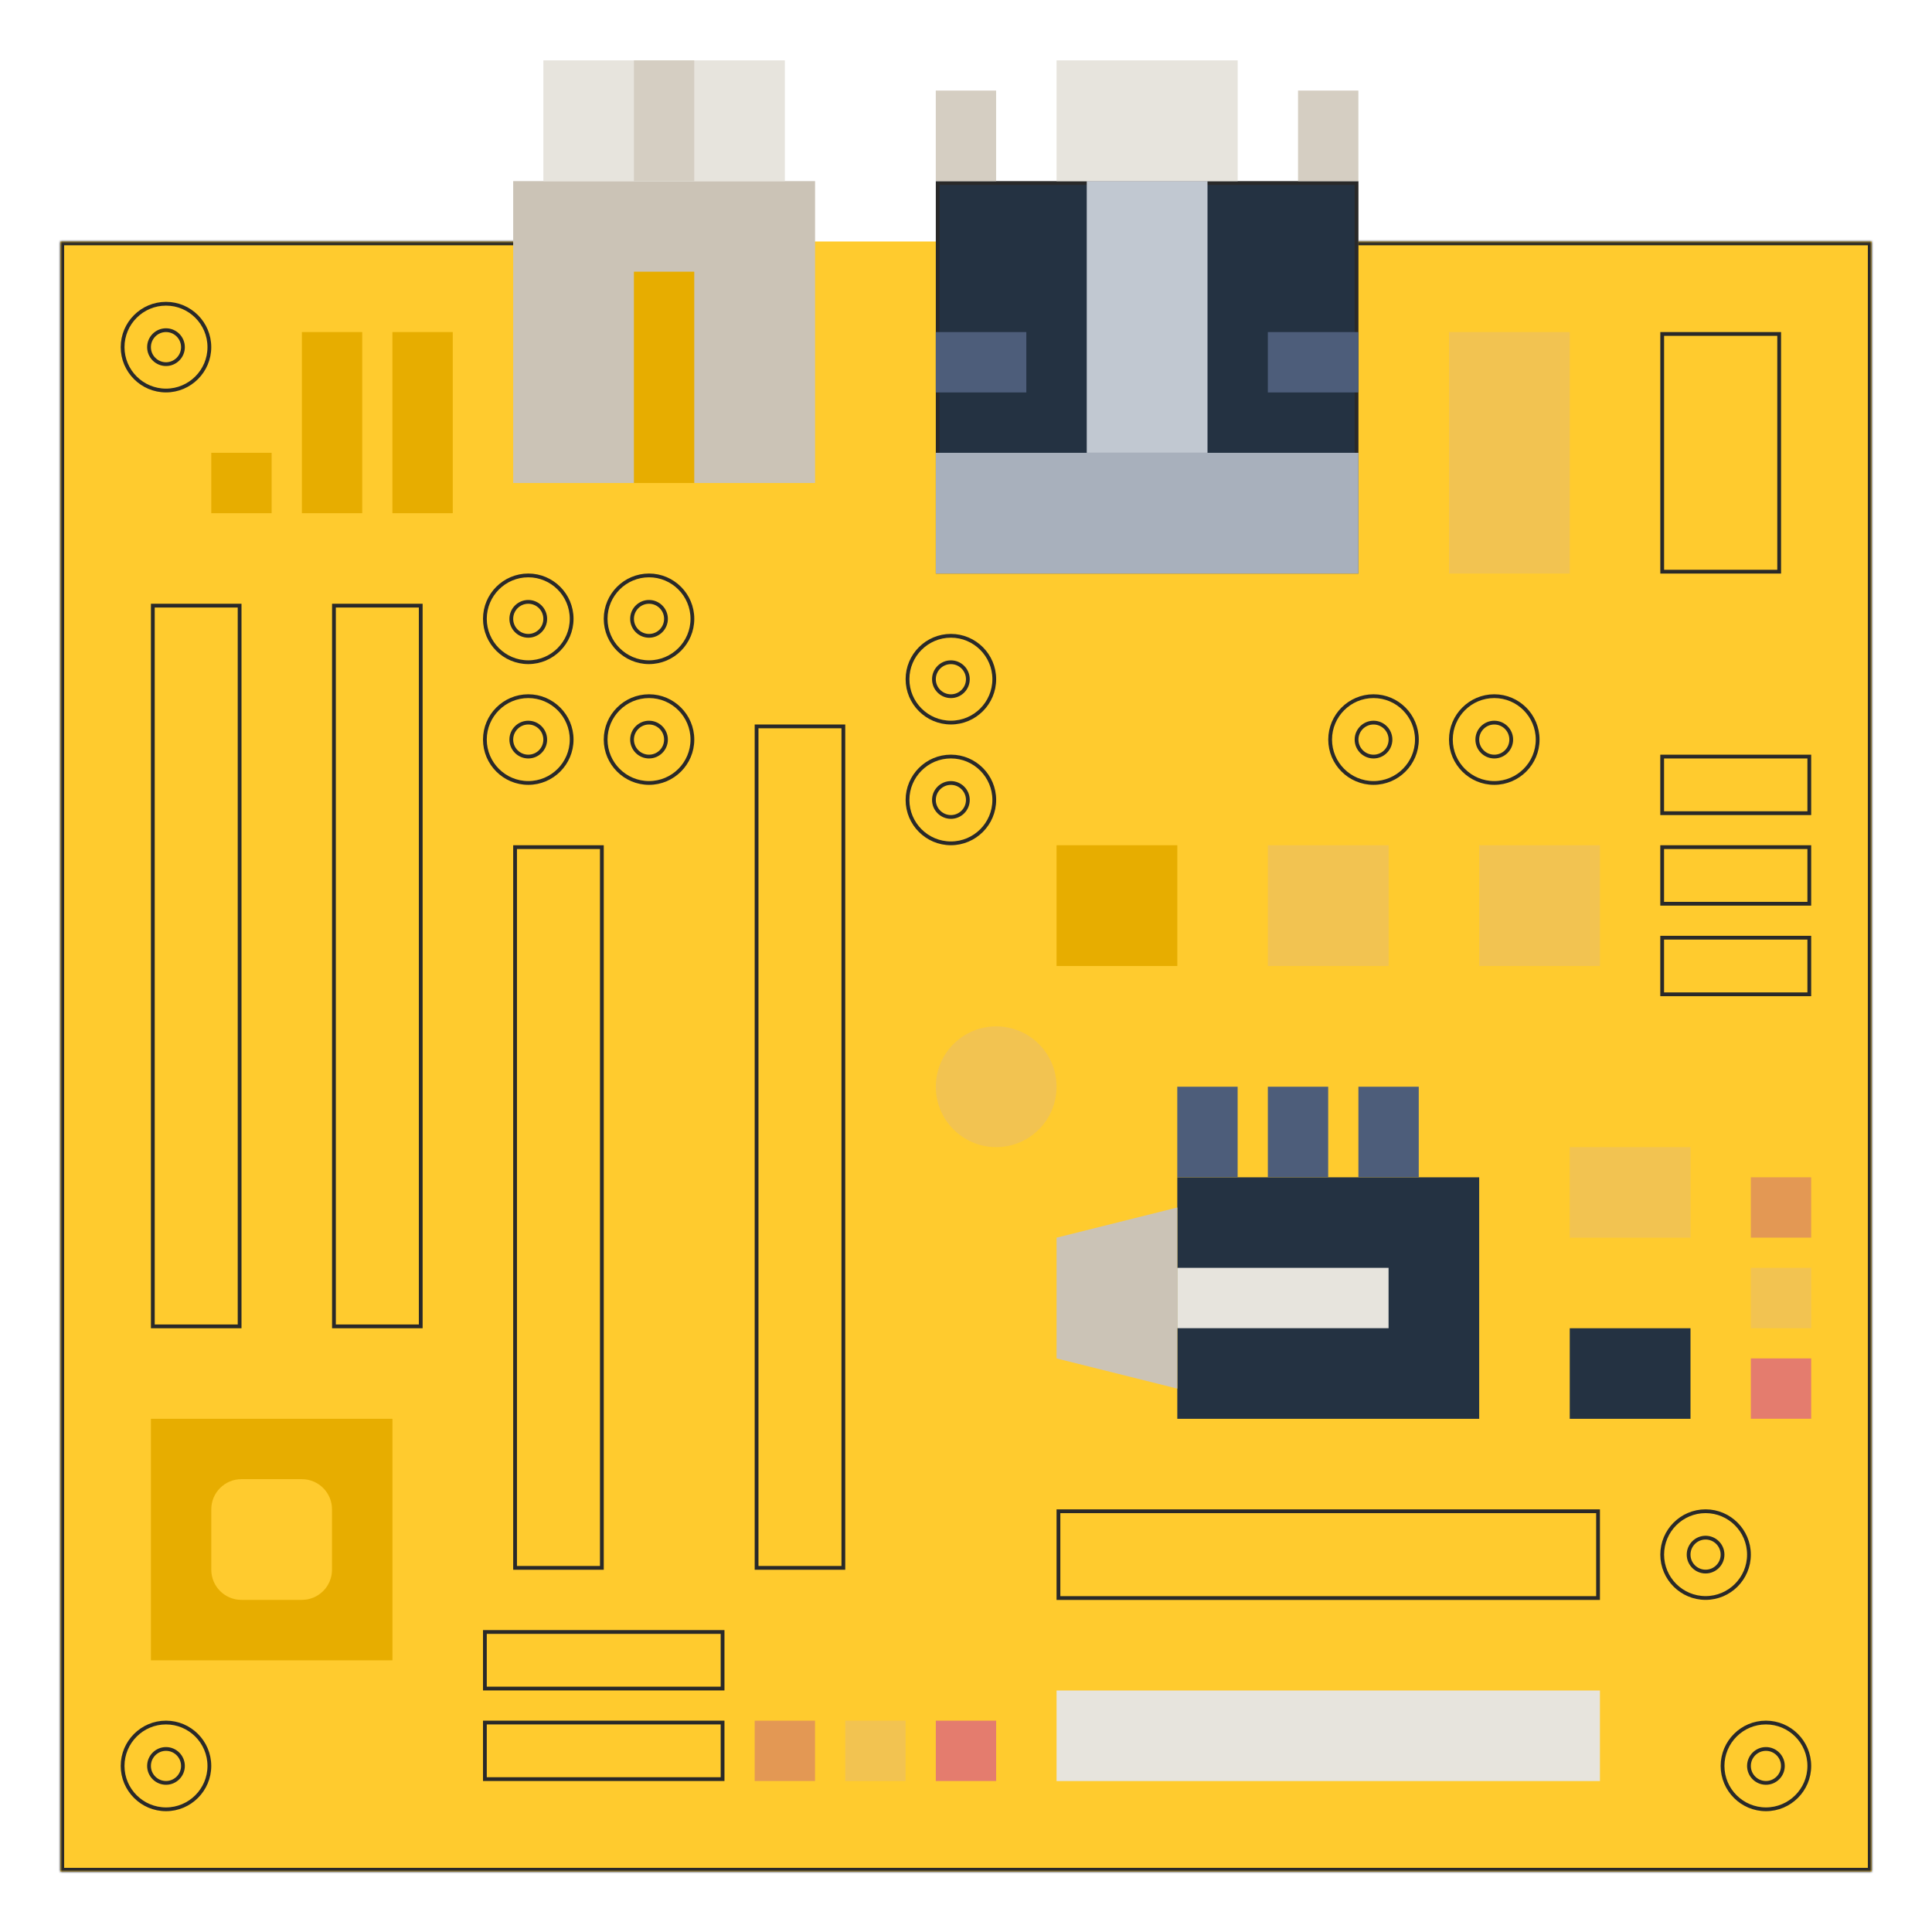
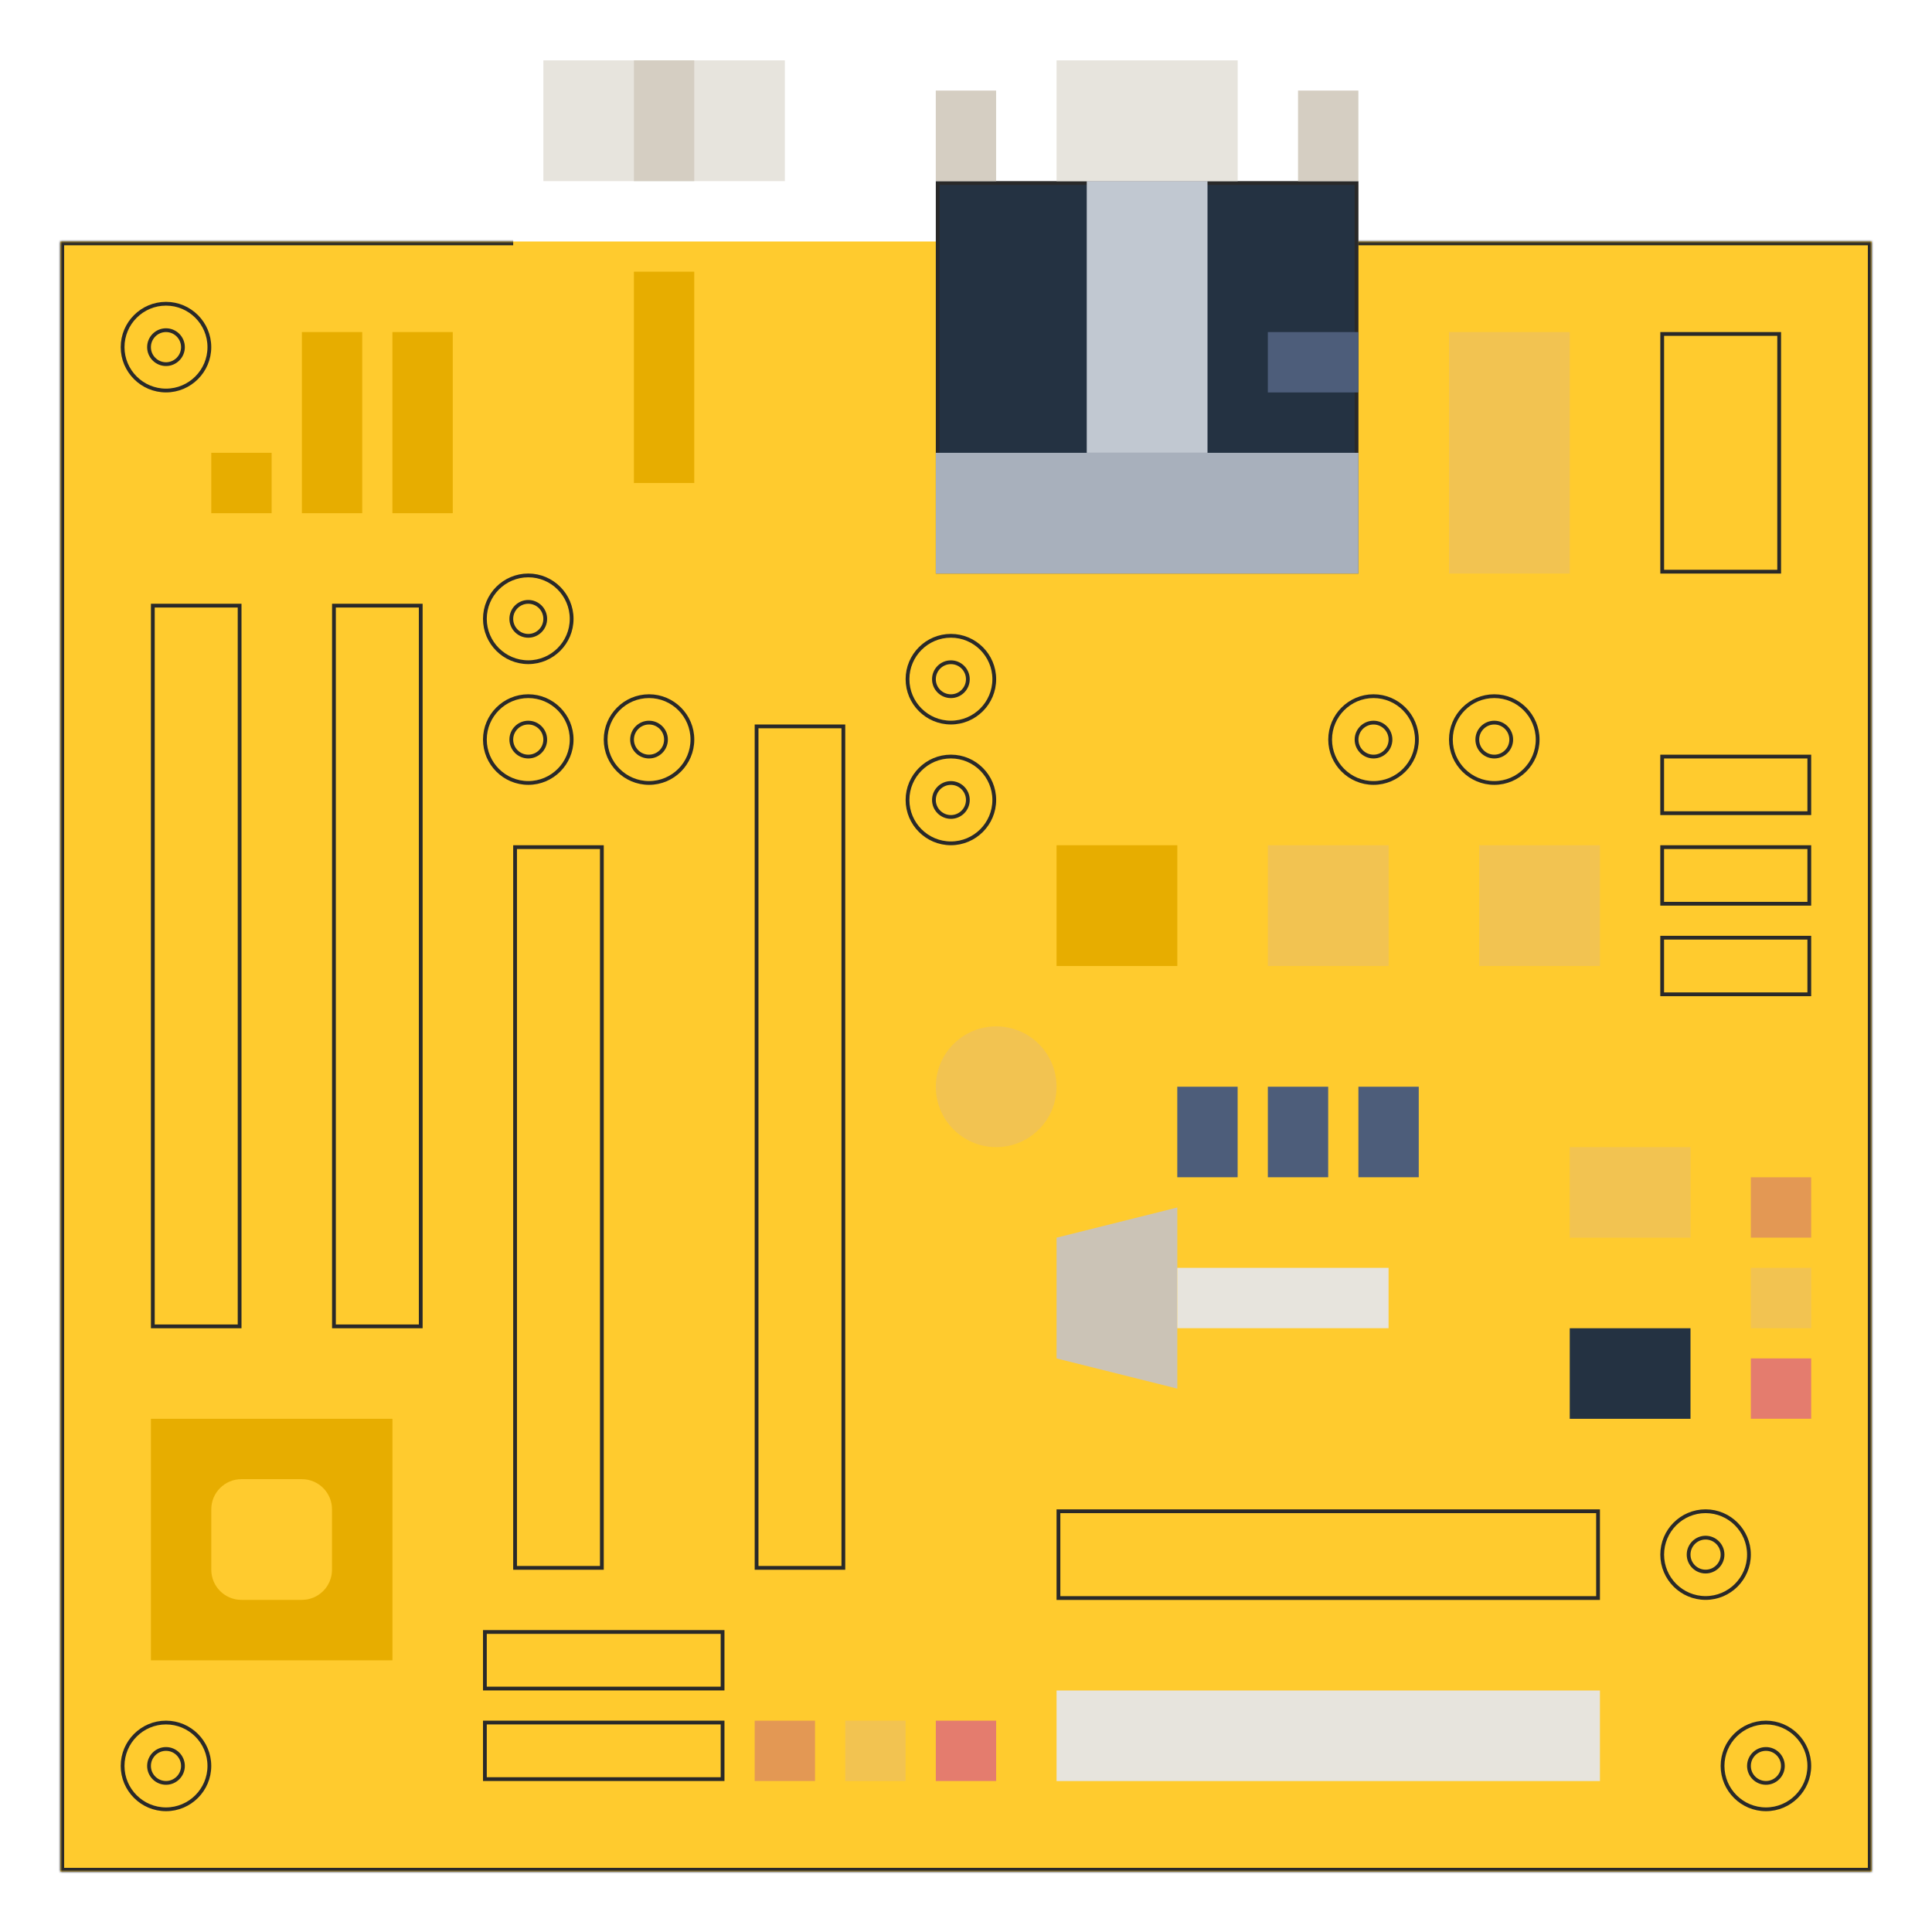
<svg xmlns="http://www.w3.org/2000/svg" width="512" height="512" viewBox="0 0 512 512" fill="none">
  <mask id="path-1-inside-1" fill="white">
    <path d="M360 64H496V496H16V64H136" />
  </mask>
  <path d="M360 64H496V496H16V64H136" fill="#FFCB2E" />
  <path d="M496 64H497V63H496V64ZM496 496V497H497V496H496ZM16 496H15V497H16V496ZM16 64V63H15V64H16ZM360 65H496V63H360V65ZM495 64V496H497V64H495ZM496 495H16V497H496V495ZM17 496V64H15V496H17ZM16 65H136V63H16V65Z" fill="#292929" mask="url(#path-1-inside-1)" />
  <path d="M248.5 48.5H359.5V151.5H248.5V48.5Z" fill="#243242" stroke="#292929" />
  <path d="M248 120H360V152H248V120Z" fill="#A8B0BC" />
  <path d="M288 48H320V120H288V48Z" fill="#C1C8D1" />
  <path d="M440.5 88.5H471.5V151.5H440.5V88.5Z" stroke="#292929" />
  <path d="M384 88H416V152H384V88Z" fill="#F2C351" />
  <path d="M280 48V16H328V48" fill="#E7E4DD" />
  <path d="M247.992 24H263.984V48H247.992V24Z" fill="#D5CEC2" />
  <path d="M343.992 24H359.984V48H343.992V24Z" fill="#D5CEC2" />
-   <path d="M247.992 88H271.984V104H247.992V88Z" fill="#4D5D7A" />
+   <path d="M247.992 88H271.984H247.992V88Z" fill="#4D5D7A" />
  <path d="M335.992 88H359.984V104H335.992V88Z" fill="#4D5D7A" />
-   <path d="M136 48H216V128H136V48Z" fill="#CBC3B6" />
  <path d="M167.992 72H183.984V128H167.992V72Z" fill="#E7AD00" />
  <path d="M144 48V16H208V48" fill="#E7E4DD" />
  <path d="M167.992 16H183.984V48H167.992V16Z" fill="#D5CEC2" />
  <path d="M43.992 103.492C37.652 103.492 32.492 98.332 32.492 91.992C32.492 85.652 37.652 80.492 43.992 80.492C50.324 80.492 55.484 85.652 55.484 91.992C55.484 98.332 50.324 103.492 43.992 103.492ZM43.992 87.5C41.508 87.5 39.492 89.516 39.492 92C39.492 94.475 41.507 96.5 43.992 96.5C46.469 96.5 48.484 94.483 48.484 92C48.484 89.516 46.469 87.5 43.992 87.5Z" fill="#FFCB2E" stroke="#292929" />
  <path d="M140 175.492C133.66 175.492 128.5 170.332 128.5 163.992C128.5 157.652 133.66 152.492 140 152.492C146.332 152.492 151.492 157.652 151.492 163.992C151.492 170.332 146.332 175.492 140 175.492ZM140 159.5C137.516 159.5 135.5 161.516 135.5 164C135.5 166.475 137.515 168.5 140 168.5C142.477 168.5 144.492 166.483 144.492 164C144.492 161.516 142.477 159.5 140 159.5Z" fill="#FFCB2E" stroke="#292929" />
-   <path d="M172 175.492C165.66 175.492 160.5 170.332 160.5 163.992C160.5 157.652 165.66 152.492 172 152.492C178.332 152.492 183.492 157.652 183.492 163.992C183.492 170.332 178.332 175.492 172 175.492ZM172 159.5C169.516 159.5 167.5 161.516 167.5 164C167.5 166.475 169.515 168.5 172 168.5C174.477 168.5 176.492 166.483 176.492 164C176.492 161.516 174.477 159.5 172 159.5Z" stroke="#292929" />
  <path d="M396 207.492C389.66 207.492 384.5 202.332 384.5 195.992C384.5 189.652 389.66 184.492 396 184.492C402.332 184.492 407.492 189.652 407.492 195.992C407.492 202.332 402.332 207.492 396 207.492ZM396 191.5C393.516 191.5 391.5 193.516 391.5 196C391.5 198.475 393.515 200.5 396 200.5C398.477 200.5 400.492 198.483 400.492 196C400.492 193.516 398.477 191.5 396 191.5Z" stroke="#292929" />
  <path d="M364 207.492C357.66 207.492 352.5 202.332 352.5 195.992C352.5 189.652 357.66 184.492 364 184.492C370.332 184.492 375.492 189.652 375.492 195.992C375.492 202.332 370.332 207.492 364 207.492ZM364 191.5C361.516 191.5 359.5 193.516 359.5 196C359.5 198.475 361.515 200.5 364 200.5C366.477 200.5 368.492 198.483 368.492 196C368.492 193.516 366.477 191.5 364 191.5Z" stroke="#292929" />
  <path d="M252 191.492C245.66 191.492 240.5 186.332 240.5 179.992C240.5 173.652 245.66 168.492 252 168.492C258.332 168.492 263.492 173.652 263.492 179.992C263.492 186.332 258.332 191.492 252 191.492ZM252 175.5C249.516 175.5 247.5 177.516 247.5 180C247.5 182.475 249.515 184.5 252 184.5C254.477 184.5 256.492 182.483 256.492 180C256.492 177.516 254.477 175.5 252 175.5Z" stroke="#292929" />
  <path d="M252 223.492C245.66 223.492 240.5 218.332 240.5 211.992C240.5 205.652 245.66 200.492 252 200.492C258.332 200.492 263.492 205.652 263.492 211.992C263.492 218.332 258.332 223.492 252 223.492ZM252 207.5C249.516 207.5 247.5 209.516 247.5 212C247.5 214.475 249.515 216.5 252 216.5C254.477 216.5 256.492 214.483 256.492 212C256.492 209.516 254.477 207.5 252 207.5Z" stroke="#292929" />
  <path d="M140 207.492C133.66 207.492 128.5 202.332 128.5 195.992C128.5 189.652 133.66 184.492 140 184.492C146.332 184.492 151.492 189.652 151.492 195.992C151.492 202.332 146.332 207.492 140 207.492ZM140 191.5C137.516 191.5 135.5 193.516 135.5 196C135.5 198.475 137.515 200.5 140 200.5C142.477 200.5 144.492 198.483 144.492 196C144.492 193.516 142.477 191.5 140 191.5Z" stroke="#292929" />
  <path d="M172 207.492C165.66 207.492 160.5 202.332 160.5 195.992C160.5 189.652 165.66 184.492 172 184.492C178.332 184.492 183.492 189.652 183.492 195.992C183.492 202.332 178.332 207.492 172 207.492ZM172 191.5C169.516 191.5 167.5 193.516 167.5 196C167.5 198.475 169.515 200.5 172 200.5C174.477 200.5 176.492 198.483 176.492 196C176.492 193.516 174.477 191.5 172 191.5Z" stroke="#292929" />
  <path d="M43.992 479.484C37.652 479.484 32.492 474.324 32.492 467.992C32.492 461.652 37.652 456.492 43.992 456.492C50.324 456.492 55.484 461.652 55.484 467.992C55.484 474.324 50.324 479.484 43.992 479.484ZM43.992 463.492C41.508 463.492 39.492 465.508 39.492 467.992C39.492 470.469 41.509 472.484 43.992 472.484C46.468 472.484 48.484 470.468 48.484 467.992C48.484 465.508 46.469 463.492 43.992 463.492Z" stroke="#292929" />
  <path d="M467.992 479.484C461.652 479.484 456.492 474.324 456.492 467.992C456.492 461.652 461.652 456.492 467.992 456.492C474.324 456.492 479.484 461.652 479.484 467.992C479.484 474.324 474.324 479.484 467.992 479.484ZM467.992 463.492C465.508 463.492 463.492 465.508 463.492 467.992C463.492 470.469 465.509 472.484 467.992 472.484C470.468 472.484 472.484 470.468 472.484 467.992C472.484 465.508 470.469 463.492 467.992 463.492Z" stroke="#292929" />
  <path d="M452 423.484C445.66 423.484 440.5 418.324 440.5 411.992C440.5 405.652 445.66 400.492 452 400.492C458.332 400.492 463.492 405.652 463.492 411.992C463.492 418.324 458.332 423.484 452 423.484ZM452 407.492C449.516 407.492 447.5 409.508 447.5 411.992C447.5 414.469 449.517 416.484 452 416.484C454.476 416.484 456.492 414.468 456.492 411.992C456.492 409.508 454.477 407.492 452 407.492Z" stroke="#292929" />
  <path d="M136.5 224.5H159.5V415.5H136.5V224.5Z" stroke="#292929" />
  <path d="M88.5 160.5H111.5V351.5H88.5V160.5Z" fill="#FFCB2E" stroke="#292929" />
  <path d="M40.5 160.5H63.5V351.5H40.5V160.5Z" fill="#FFCB2E" stroke="#292929" />
  <path d="M280.5 423.5V400.5H423.5V423.5H280.5Z" stroke="#292929" />
  <path d="M280 472V448H424V472H280Z" fill="#E7E4DD" />
  <path d="M200.5 192.5H223.5V415.5H200.5V192.5Z" stroke="#292929" />
  <path d="M392 224H424V256H392V224Z" fill="#F2C351" />
  <path d="M336 224H368V256H336V224Z" fill="#F2C351" />
  <path d="M280 224H312V256H280V224Z" fill="#E7AD00" />
-   <path d="M312 312H392V376H312V312Z" fill="#243242" />
  <path d="M312 320L280 328V360L312 368" fill="#CBC3B6" />
  <path d="M311.992 335.992H367.984V351.984H311.992V335.992Z" fill="#E7E4DD" />
  <path d="M40 376H104V440H40V376Z" fill="#E7AD00" />
  <path d="M79.984 423.984H63.992C59.568 423.984 55.992 420.408 55.992 415.984V399.992C55.992 395.568 59.568 391.992 63.992 391.992H79.984C84.408 391.992 87.984 395.568 87.984 399.992V415.984C87.984 420.408 84.408 423.984 79.984 423.984Z" fill="#FFCB2E" />
  <path d="M128.5 432.492H191.492V447.484H128.5V432.492Z" stroke="#292929" />
  <path d="M128.5 456.492H191.492V471.484H128.5V456.492Z" stroke="#292929" />
  <path d="M200 455.992H215.992V471.984H200V455.992Z" fill="#E39854" />
  <path d="M224 455.992H239.992V471.984H224V455.992Z" fill="#F2C351" />
  <path d="M248 455.992H263.992V471.984H248V455.992Z" fill="#E47C6E" />
  <path d="M463.992 311.992H479.984V327.984H463.992V311.992Z" fill="#E39854" />
  <path d="M463.992 335.992H479.984V351.984H463.992V335.992Z" fill="#F2C351" />
  <path d="M463.992 359.992H479.984V375.984H463.992V359.992Z" fill="#E47C6E" />
  <path d="M440.492 200.5H479.484V215.5H440.492V200.5Z" stroke="#292929" />
  <path d="M440.492 224.5H479.484V239.5H440.492V224.5Z" stroke="#292929" />
  <path d="M440.492 248.5H479.484V263.5H440.492V248.5Z" stroke="#292929" />
  <path d="M103.992 88H119.984V136H103.992V88Z" fill="#E7AD00" />
  <path d="M80 88H95.992V136H80V88Z" fill="#E7AD00" />
  <path d="M55.992 120H71.984V136H55.992V120Z" fill="#E7AD00" />
  <path d="M264 304C272.837 304 280 296.837 280 288C280 279.163 272.837 272 264 272C255.163 272 248 279.163 248 288C248 296.837 255.163 304 264 304Z" fill="#F2C351" />
  <path d="M311.992 287.992H327.984V311.984H311.992V287.992Z" fill="#4D5D7A" />
  <path d="M335.992 287.992H351.984V311.984H335.992V287.992Z" fill="#4D5D7A" />
  <path d="M359.992 287.992H375.984V311.984H359.992V287.992Z" fill="#4D5D7A" />
  <path d="M416 304H448V328H416V304Z" fill="#F2C351" />
  <path d="M416 352H448V376H416V352Z" fill="#243242" />
</svg>